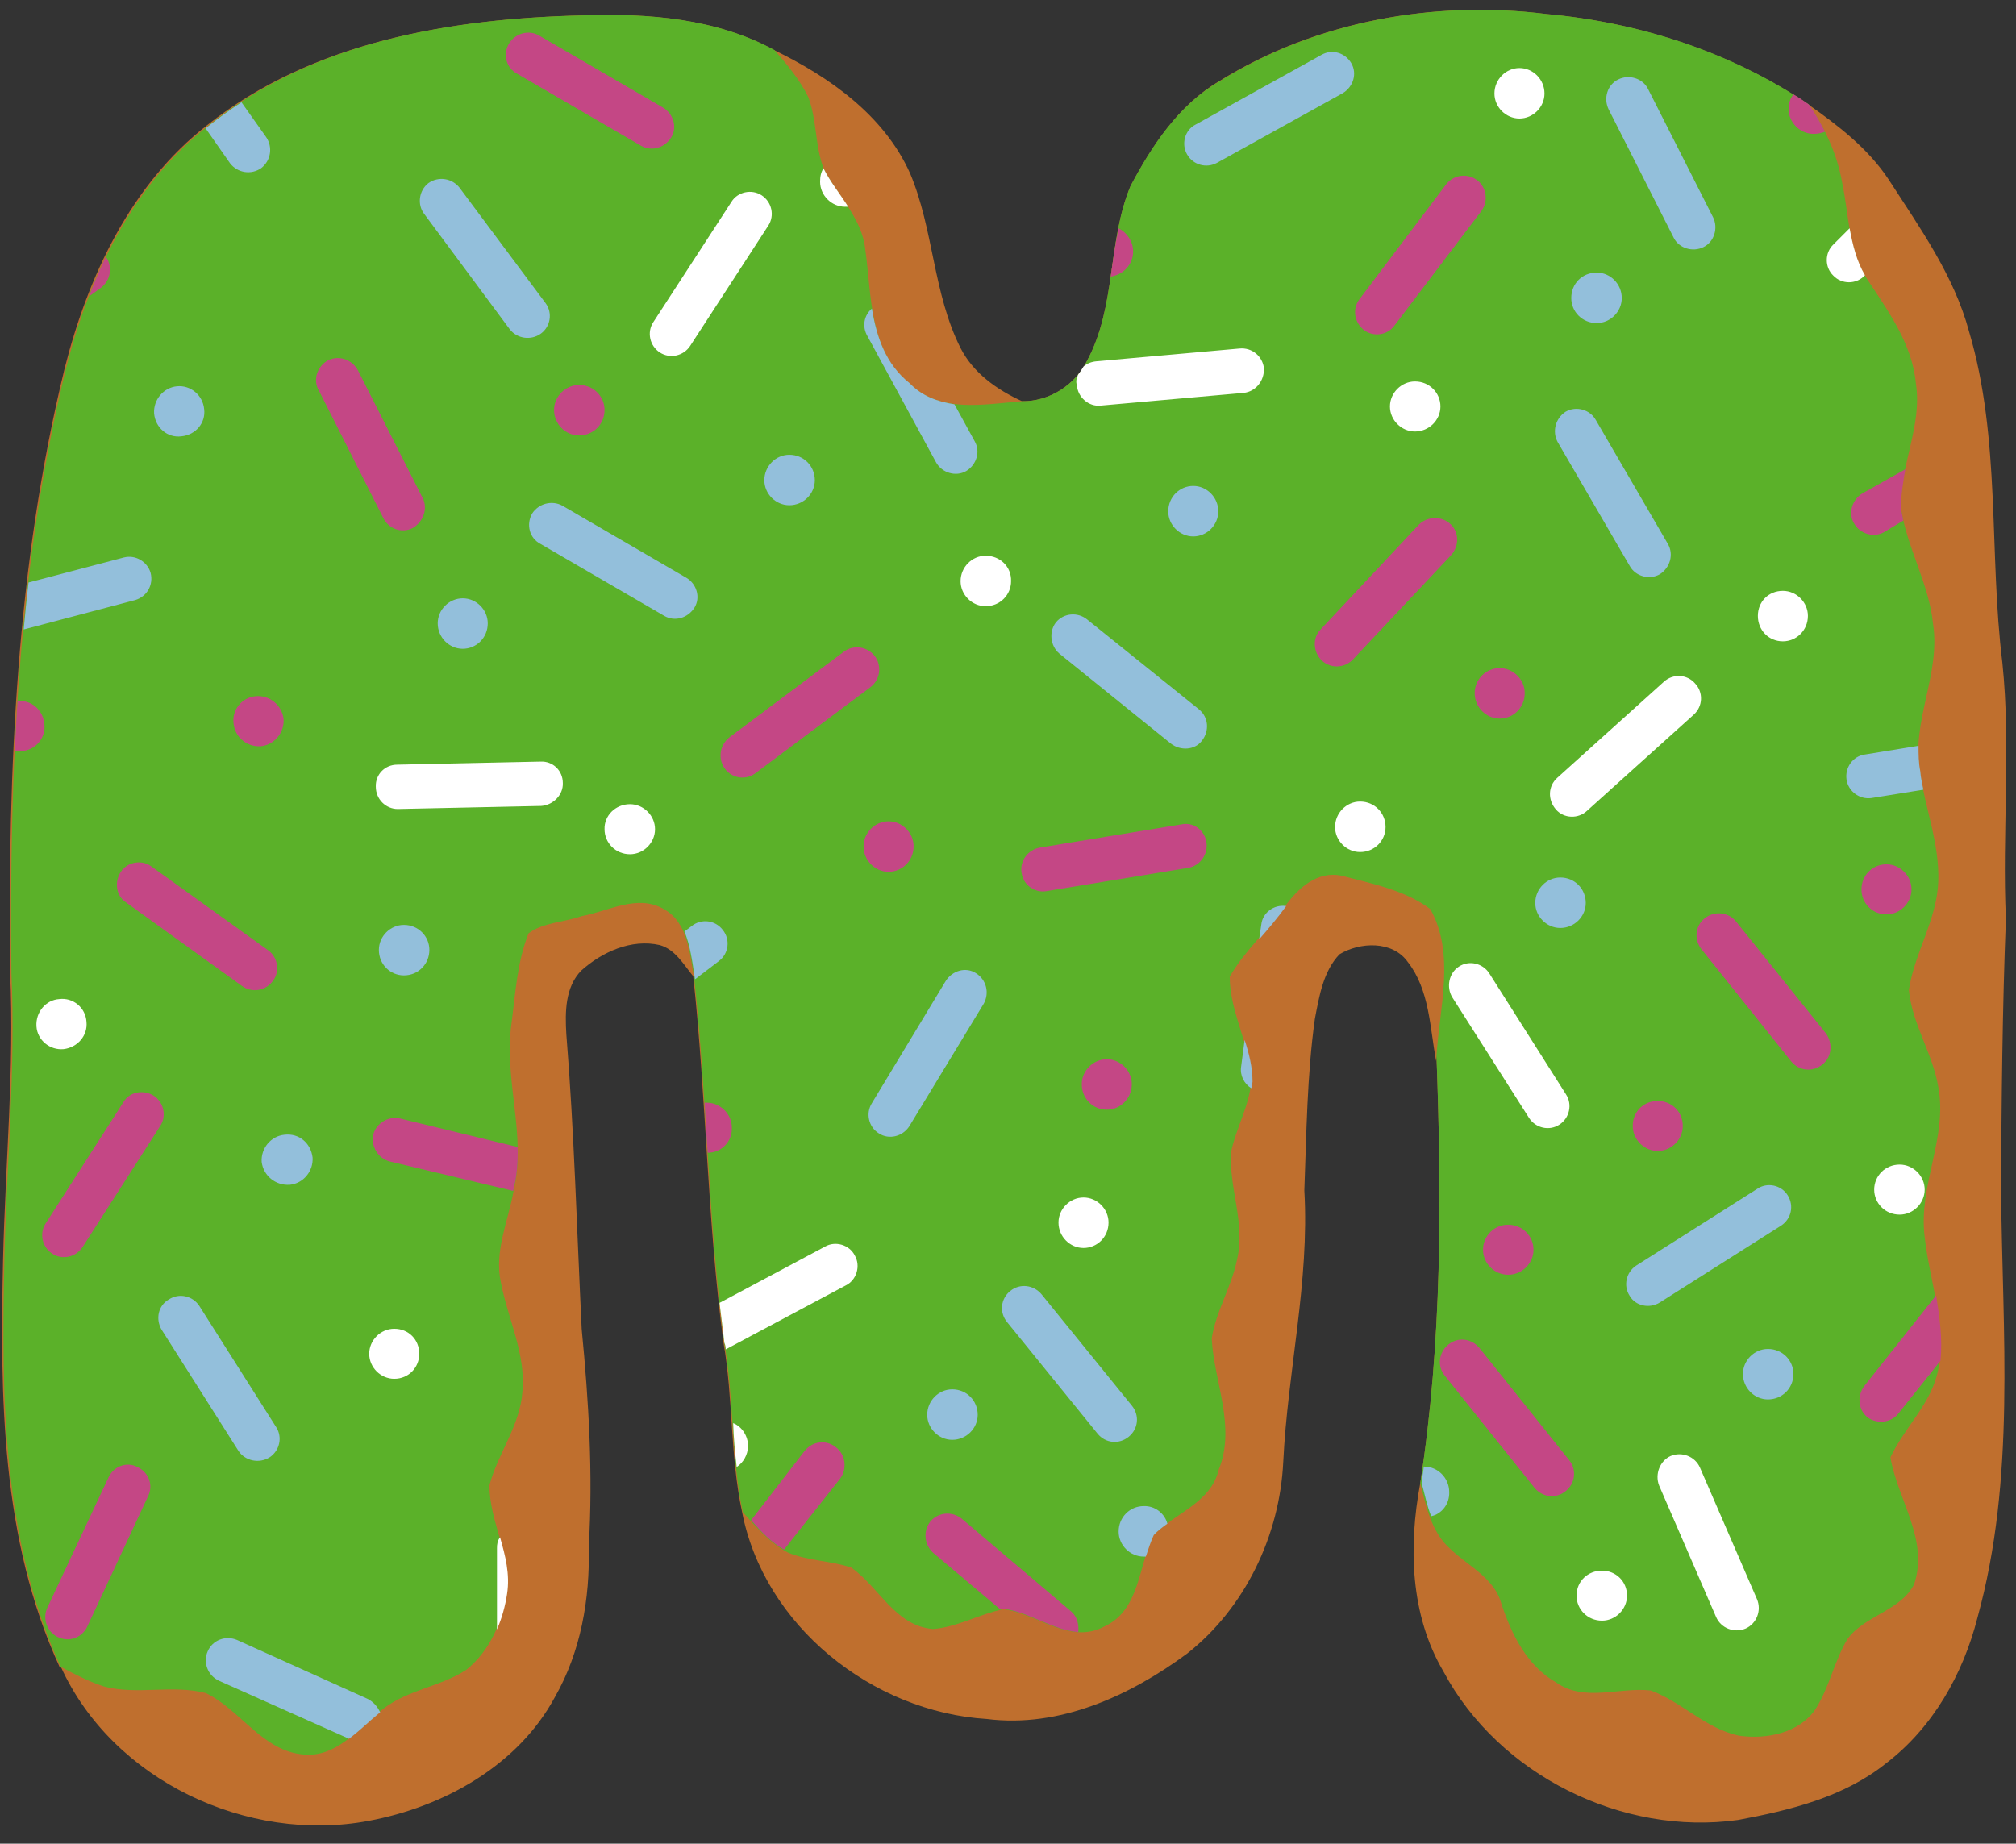
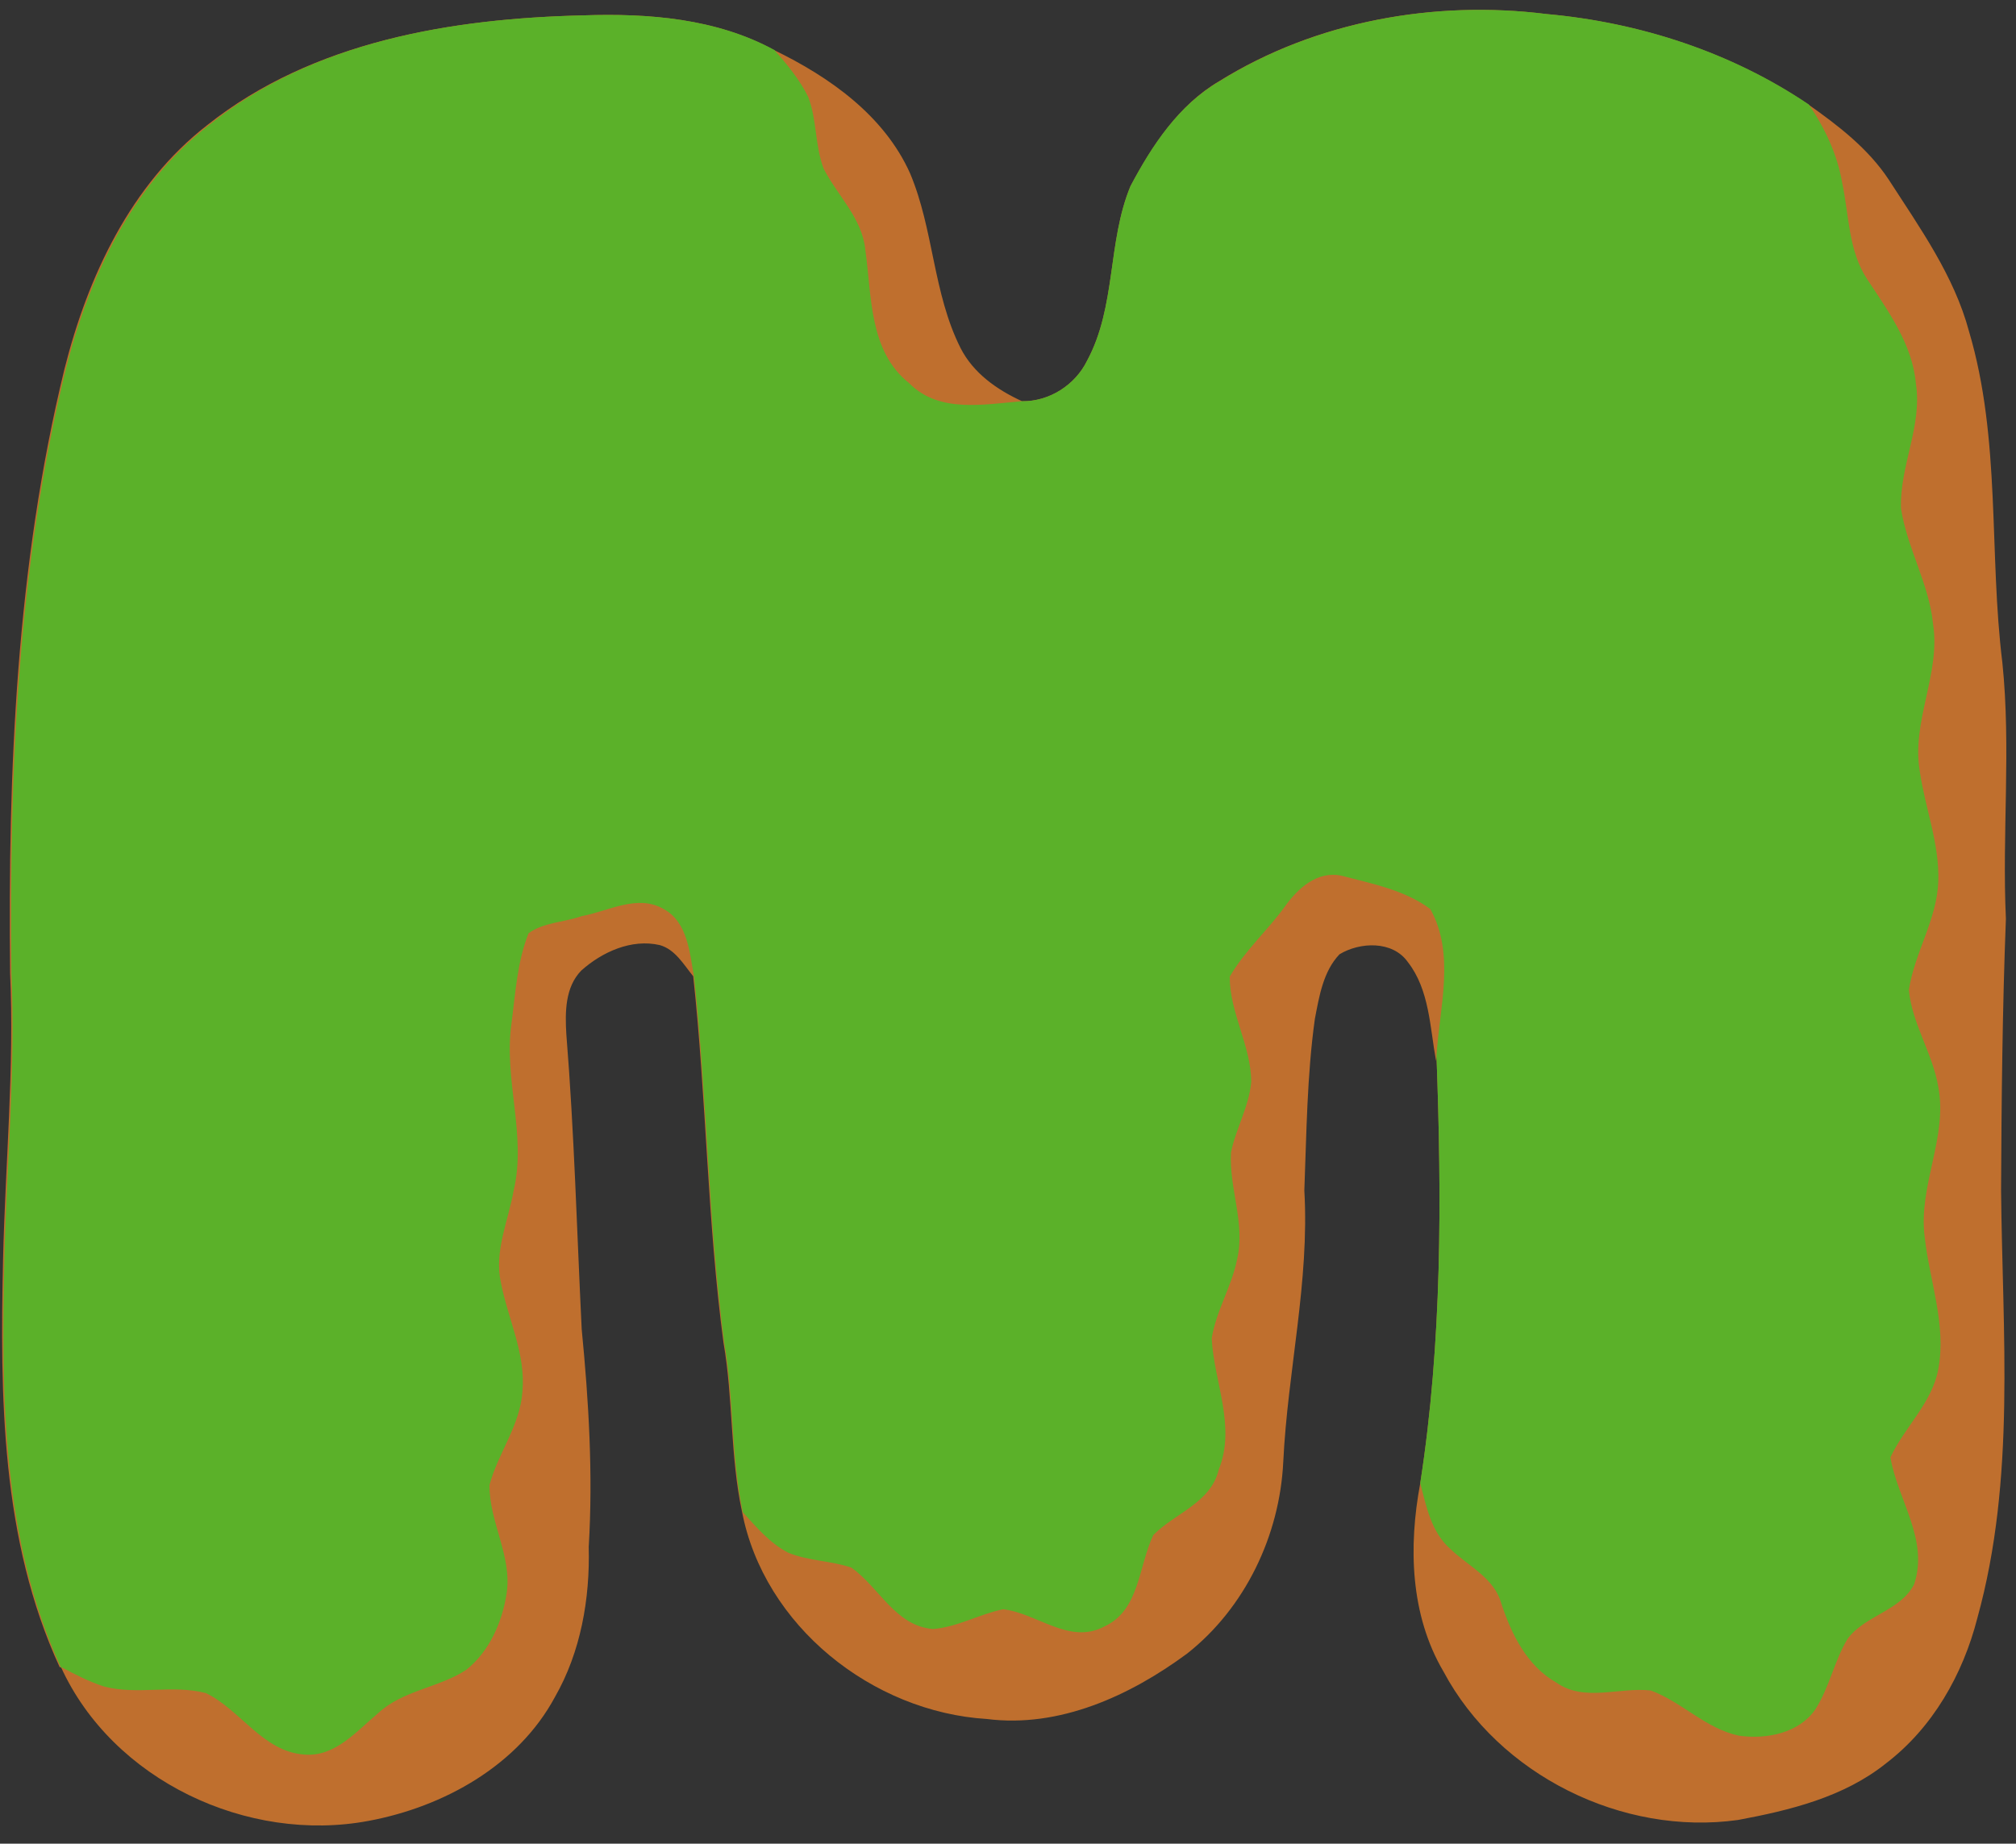
<svg xmlns="http://www.w3.org/2000/svg" fill="#000000" height="420" preserveAspectRatio="xMidYMid meet" version="1" viewBox="-0.8 -2.2 459.2 420.0" width="459.2" zoomAndPan="magnify">
  <rect x="-0.8" y="-2.2" width="459.2" height="420.0" fill="#333333" stroke="none" />
  <g clip-rule="evenodd" fill-rule="evenodd">
    <g id="change1_1">
      <path d="M175.5,9.2c12.6,6.1,25.1,14.9,31,28.1 c5.4,12.8,5.2,27.3,11.5,39.8c2.9,5.7,8.3,9.5,14,12.1c6.2,0.1,12.1-3.7,14.8-9.2c6.7-12.4,4.6-27,9.9-39.8 c4.9-9.2,11-18.5,20.2-23.9c22-13.7,49-18.5,74.5-15.3c21.2,1.9,42.1,8.7,59.7,20.6c6.8,4.8,13.6,10,18.3,17.1 c7.1,11,14.9,21.9,18.3,34.6c7.3,24.6,4.5,50.5,7.6,75.5c2,19.4-0.1,38.8,0.8,58.3c-0.8,20.6-1,41.3-1.1,61.8 c0.3,32.6,3.4,65.7-5.4,97.5c-3.3,12.9-10.2,25-20.8,33.1c-9.6,7.7-21.9,10.7-33.7,12.9c-26.3,3.7-54.5-10.2-67.1-33.8 c-7.6-12.9-8-28.5-5.3-42.9c5-32.2,4.9-64.9,3.7-97.4l-0.1,1.2c-1.4-7.7-1.5-16.2-6.4-22.5c-3.5-5-11-4.6-15.6-1.8 c-3.7,3.9-4.6,9.5-5.6,14.7c-1.8,12.9-1.9,26.1-2.4,39.1c1.2,20.8-3.8,41.1-4.8,61.8c-0.8,16.8-8.7,33.3-21.9,43.7 c-13,9.6-29.1,17-45.6,14.9c-26.1-1.6-50.8-21.2-55.8-47.3c-2.7-12.6-2-25.8-4.2-38.4c-3.7-27.7-3.9-55.8-6.9-83.5 c-2.2-2.7-4.1-6.1-7.6-7.1c-6.5-1.5-13.2,1.6-17.9,5.8c-3.7,3.8-3.7,9.5-3.4,14.5c1.8,22.3,2.4,44.8,3.5,67.2 c1.6,16.4,2.6,33,1.6,49.6c0.3,11.8-1.8,23.9-7.7,34.2c-8.4,15.6-25.3,25-42.4,28.2c-27.6,5.2-58.3-9.2-70.1-35h-0.3 c-13.4-29.1-13.6-61.8-12.9-93c0.5-21.7,2.6-43.5,1.6-65.2c-0.5-46,1.4-92.6,12.4-137.6c5.3-21,15.1-42,32.5-55.5 C70.4,7.2,102.2,2,132.1,1.3C146.9,0.8,162.3,2,175.5,9.2L175.5,9.2z" fill="#bf6f2e" />
    </g>
    <g id="change2_1">
      <path d="M277,16.3c22-13.7,49-18.5,74.5-15.3c21.2,1.9,42.1,8.7,59.7,20.6 c3.7,5.4,6.5,11.4,7.6,17.8c1.6,7.5,1.4,15.5,5.7,22c4.8,7.3,10.3,14.8,11.1,23.8c1.5,9.6-3.7,18.7-3.4,28.4 c1.4,9.1,6.4,17.2,7.3,26.3c1.8,11.4-5,22.3-3,33.7c1.2,8.3,4.5,16.4,4.2,25c-0.3,8.7-5.4,16.2-6.7,24.7c0.7,7.7,5.4,14.4,6.7,22.1 c2.2,11.5-4.6,22.5-3.1,34.2c1.1,10,5,20,3.1,30.1c-1.4,7.7-7.7,13.2-10.9,20.1c1.6,9.6,8.8,18.7,5.4,28.9 c-3.1,6.1-11.3,7.1-15.2,12.5c-3,5-4.1,11-7.3,16c-3.7,5.4-11.1,6.9-17.4,6c-7.6-1.6-13-7.7-20.1-10.3c-7.2-0.8-15.1,2.7-21.5-1.8 c-6.7-3.8-10.2-11-12.5-17.9c-1.6-6-7.6-8.6-11.7-12.6c-4.3-3.8-5.4-9.6-6.8-14.9c5-32.2,4.9-64.9,3.7-97.4 c0.7-11,4.3-23.2-1.4-33.4c-5.7-4.3-13.3-5.8-20.2-7.6c-5.6-1.2-10,2.9-13,7.1c-3.9,5.4-9.1,10-12.5,15.9c0,8.3,4.9,15.8,4.9,24 c-0.5,5.6-3.5,10.6-4.6,16c-0.5,8.1,3.3,16.2,1.4,24.3c-1.2,6.2-4.8,11.8-5.8,18.1c0.5,9.9,5.6,20,1.6,29.9 c-1.8,7.6-10,9.9-14.9,14.9c-3.4,7.1-3.1,17.1-11.1,20.8c-8,4.3-15.3-3-23.1-3.9c-5.4,1.1-10.5,4.1-16,4.5 c-8.6-0.7-12.2-9.5-18.6-14c-4.8-1.6-9.8-1.5-14.4-3.4c-4.2-2.2-7.2-5.8-10.3-9.2c-2.7-12.6-2-25.8-4.2-38.4 c-3.7-27.7-3.9-55.8-6.9-83.5c-1-5.4-1.4-12.5-6.9-15.5c-6-3.5-12.6,0.5-18.7,1.6c-3.9,1.4-8.7,1.4-12.1,3.9 c-2.6,6.5-3,13.7-3.9,20.6c-1.8,12.8,3.5,25.4,0.5,38c-1.2,6.9-4.5,13.9-2.9,21c1.6,8.3,5.7,16.2,4.9,24.8 c-0.5,7.7-5.6,14.1-7.5,21.3c-0.1,8.4,5.2,16.2,3.9,24.7c-1,6.5-3.9,13.2-9.2,17.4c-6.2,4.1-14.4,4.6-20.1,9.9 c-4.9,4.1-9.8,10-16.8,9.4c-9.5-0.7-14.5-10.2-22.4-14c-7.6-2-15.6,0.5-23.2-1.5c-3.4-1.1-6.5-2.7-9.5-4.3h-0.3 c-13.4-29.1-13.6-61.8-12.9-93c0.5-21.7,2.6-43.5,1.6-65.2c-0.5-46,1.4-92.6,12.4-137.6c5.3-21,15.1-42,32.5-55.5 C70.4,7.2,102.2,2,132.1,1.3c14.8-0.5,30.3,0.7,43.5,7.9c2.9,3.3,5.8,6.8,7.7,10.7c2,5.2,1.5,11,3.5,16.3 c3.1,6.1,8.8,11.3,9.5,18.5c1.5,10.6,0.8,23.1,10,30.4c6.8,6.9,17,4.8,25.7,4.1c6.2,0.1,12.1-3.7,14.8-9.2 c6.7-12.4,4.6-27,9.9-39.8C261.6,30.9,267.7,21.7,277,16.3L277,16.3z" fill="#5bb129" />
    </g>
    <g id="change3_1">
-       <path d="M355.8,91.6L355.8,91.6c2.4-1.4,5.6-0.5,6.9,1.9l16.4,28.2 c1.4,2.4,0.5,5.4-1.8,6.9l0,0c-2.4,1.4-5.6,0.5-6.9-1.9l-16.4-28.2C352.7,96.1,353.5,93.1,355.8,91.6L355.8,91.6z M85.8,387.9 l-0.4,0.3c-2.2,1.8-4.3,3.9-6.7,5.7l-29.6-13.2c-2.6-1.2-3.7-4.2-2.6-6.7l0,0c1.1-2.6,4.1-3.7,6.7-2.6l29.7,13.4 C84.3,385.5,85.2,386.6,85.8,387.9L85.8,387.9z M4.6,141.2c0.3-3.5,0.7-7.2,1.1-10.7l21.7-5.7c2.7-0.7,5.4,1,6.1,3.5l0,0 c0.7,2.7-0.8,5.4-3.5,6.2L4.6,141.2z M46,27c0.3-0.1,0.4-0.3,0.7-0.5c2.4-1.9,4.9-3.7,7.5-5.4l5.6,7.9c1.6,2.3,1.1,5.4-1.1,7.1l0,0 c-2.3,1.6-5.4,1.1-7.1-1.1L46,27z M64,256.3c-3.1,0.3-5.4,3.1-5.2,6.2c0.4,3.1,3.1,5.4,6.4,5.2c3.1-0.3,5.4-3.1,5.2-6.2 C70,258.2,67.3,255.9,64,256.3L64,256.3z M39.5,85.8c-3.1,0.3-5.4,3.1-5.2,6.2c0.3,3.3,3.1,5.6,6.2,5.2c3.3-0.3,5.6-3.1,5.2-6.2 C45.4,87.8,42.6,85.5,39.5,85.8L39.5,85.8z M37.7,293.8L37.7,293.8c2.3-1.5,5.4-0.8,6.9,1.5l17.5,27.6c1.5,2.3,0.8,5.4-1.5,6.9l0,0 c-2.4,1.5-5.6,0.8-7.1-1.5l-17.5-27.6C34.6,298.3,35.2,295.2,37.7,293.8L37.7,293.8z M436.2,167.7c0,1.9,0,3.8,0.4,5.8 c0.1,1.4,0.4,2.7,0.7,4.2l-11.8,1.9c-2.7,0.4-5.3-1.5-5.7-4.2l0,0c-0.4-2.7,1.4-5.3,4.1-5.7L436.2,167.7z M325.2,343.2 c-1-2.4-1.5-5.2-2.2-7.6c0.1-1.2,0.4-2.4,0.5-3.7h0.1c3.1,0,5.7,2.6,5.7,5.8C329.4,340.4,327.6,342.7,325.2,343.2L325.2,343.2z M292.2,204.2l-0.1,0.1c-1.9,2.6-3.9,5-6.1,7.5l0.5-3.4c0.3-2.7,2.9-4.6,5.6-4.2l0,0H292.2z M282.7,234.7c1,3.1,1.8,6.2,1.8,9.5 c-0.1,0.5-0.1,1.1-0.3,1.5c-1.6-1-2.6-2.9-2.3-4.9L282.7,234.7z M265.1,344.9c-1.1,0.8-2.2,1.6-3.1,2.6c-0.7,1.5-1.2,3.1-1.8,4.9 c-0.1,0-0.4,0-0.5,0c-3.1,0-5.7-2.6-5.7-5.7c0-3.3,2.6-5.8,5.7-5.8C262.3,340.8,264.5,342.6,265.1,344.9L265.1,344.9z M157.5,220.9 l-0.1-0.7c-0.5-3.3-1-7.1-2.3-10.2l1.6-1.2c2.2-1.8,5.4-1.4,7.1,0.8l0,0c1.8,2.2,1.4,5.4-0.8,7.1L157.5,220.9z M197.8,68.1 c1.1,6.5,3.1,12.6,8.6,17c2.9,3,6.4,4.2,10.2,4.8l4.6,8.4c1.4,2.4,0.4,5.4-1.9,6.8l0,0c-2.4,1.4-5.6,0.4-6.9-2l-15.6-28.7 C195.5,72.2,196,69.6,197.8,68.1L197.8,68.1z M91.2,208.5c-3.1,0-5.7,2.6-5.7,5.7c0,3.3,2.6,5.8,5.7,5.8c3.3,0,5.8-2.6,5.8-5.8 C97,211.1,94.5,208.5,91.2,208.5L91.2,208.5z M354.6,197.7c3.3,0,5.8,2.6,5.8,5.8c0,3.1-2.6,5.7-5.8,5.7c-3.1,0-5.7-2.6-5.7-5.7 C348.9,200.3,351.5,197.7,354.6,197.7L354.6,197.7z M401.9,305.1c3.3,0,5.8,2.6,5.8,5.7c0,3.3-2.6,5.8-5.8,5.8 c-3.1,0-5.7-2.6-5.7-5.8C396.2,307.7,398.8,305.1,401.9,305.1L401.9,305.1z M104.6,134.1c3.1,0,5.7,2.6,5.7,5.7 c0,3.3-2.6,5.8-5.7,5.8c-3.1,0-5.7-2.6-5.7-5.8C98.9,136.7,101.5,134.1,104.6,134.1L104.6,134.1z M216.1,314.3 c3.3,0,5.8,2.6,5.8,5.8c0,3.1-2.6,5.7-5.8,5.7c-3.1,0-5.7-2.6-5.7-5.7C210.4,316.9,213,314.3,216.1,314.3L216.1,314.3z M362.9,59.9 c3.1,0,5.7,2.6,5.7,5.8c0,3.1-2.6,5.7-5.7,5.7c-3.3,0-5.8-2.6-5.8-5.7C357.1,62.4,359.6,59.9,362.9,59.9L362.9,59.9z M271,108.5 c3.1,0,5.7,2.6,5.7,5.8c0,3.1-2.6,5.7-5.7,5.7s-5.7-2.6-5.7-5.7C265.3,111,267.9,108.5,271,108.5L271,108.5z M179,101.4 c3.3,0,5.8,2.6,5.8,5.8c0,3.1-2.6,5.7-5.8,5.7c-3.1,0-5.7-2.6-5.7-5.7C173.3,104,175.9,101.4,179,101.4L179,101.4z M367.8,15.9 L367.8,15.9c2.4-1.2,5.6-0.3,6.8,2.2l14.8,29.2c1.2,2.4,0.3,5.6-2.2,6.8l0,0c-2.4,1.2-5.6,0.3-6.8-2.2l-14.8-29.2 C364.4,20.2,365.3,17.1,367.8,15.9L367.8,15.9z M269.6,33L269.6,33c-1.4-2.4-0.5-5.6,1.9-6.8l28.7-15.9c2.4-1.4,5.4-0.5,6.8,1.9 l0,0c1.4,2.4,0.4,5.4-1.9,6.8l-28.7,15.9C274,36.2,271,35.4,269.6,33L269.6,33z M96.8,39.5L96.8,39.5c2.3-1.6,5.4-1.1,7.1,1.1 l19.6,26.3c1.6,2.2,1.1,5.3-1.1,6.9l0,0c-2.2,1.6-5.4,1.2-7.1-1L95.8,46.5C94.2,44.4,94.6,41.2,96.8,39.5L96.8,39.5z M229.3,291.9 L229.3,291.9c2.2-1.8,5.3-1.4,7.1,0.7L257,318c1.8,2.2,1.5,5.3-0.7,7.1l0,0c-2.2,1.8-5.3,1.5-7.1-0.7L228.6,299 C226.8,296.8,227.1,293.7,229.3,291.9L229.3,291.9z M406.4,270.1L406.4,270.1c1.5,2.4,0.8,5.4-1.5,6.9l-27.6,17.5 c-2.4,1.5-5.6,0.8-6.9-1.5l0,0c-1.5-2.3-0.8-5.4,1.5-6.9l27.6-17.5C401.7,267.1,404.9,267.7,406.4,270.1L406.4,270.1z M221.5,219.5 L221.5,219.5c2.4,1.5,3.1,4.5,1.8,6.9l-17,28c-1.5,2.3-4.6,3.1-6.9,1.6l0,0c-2.3-1.4-3.1-4.5-1.6-6.9l16.8-27.8 C216.1,218.9,219.2,218,221.5,219.5L221.5,219.5z M120.4,114.8L120.4,114.8c1.5-2.3,4.5-3.1,6.9-1.8l28.2,16.4 c2.4,1.4,3.3,4.5,1.9,6.8l0,0c-1.5,2.4-4.5,3.3-6.9,1.9l-28.2-16.4C119.8,120.4,119,117.3,120.4,114.8L120.4,114.8z M239.7,139.6 L239.7,139.6c1.8-2.2,5-2.4,7.1-0.7l25.5,20.5c2.2,1.8,2.4,4.9,0.7,7.1l0,0c-1.6,2.2-4.9,2.4-7.1,0.7l-25.4-20.5 C238.4,144.9,238.1,141.7,239.7,139.6L239.7,139.6z" fill="#93bfdb" />
-     </g>
+       </g>
    <g id="change4_1">
-       <path d="M335.6,38.8L335.6,38.8c2.2,1.6,2.7,4.9,1,7.1l-19.8,26.1 c-1.6,2.2-4.8,2.6-6.9,1l0,0c-2.3-1.8-2.7-4.9-1-7.1l19.7-26.1C330.3,37.6,333.4,37.2,335.6,38.8L335.6,38.8z M2.5,168.9 c0.3-3.8,0.4-7.6,0.7-11.4c3.1-0.3,5.8,2,6.1,5.2c0.4,3.1-1.9,6-5.2,6.2C3.6,169,3.1,168.9,2.5,168.9L2.5,168.9z M19.5,65.3 c1.1-3,2.4-6,3.8-9l0.1,0.1l0,0c1.5,2.3,1,5.4-1.4,7.1L19.5,65.3z M57.4,156.4c-3.1,0.3-5.4,3.1-5,6.2c0.3,3.1,3,5.4,6.2,5.2 c3.1-0.3,5.4-3.1,5.2-6.2C63.4,158.4,60.6,156.1,57.4,156.4L57.4,156.4z M26.8,196.3L26.8,196.3c1.5-2.2,4.8-2.7,6.9-1.1l26.6,19.1 c2.2,1.6,2.7,4.8,1.1,6.9l0,0c-1.6,2.3-4.8,2.9-7.1,1.2l-26.5-19.1C25.6,201.8,25.2,198.6,26.8,196.3L26.8,196.3z M34.2,247.4 L34.2,247.4c2.3,1.5,3,4.6,1.5,6.9L18,281.9c-1.5,2.3-4.6,3-6.9,1.5l0,0c-2.3-1.5-3-4.6-1.5-6.9l17.7-27.6 C28.6,246.6,31.7,245.9,34.2,247.4L34.2,247.4z M30.5,332L30.5,332c2.6,1.2,3.7,4.2,2.4,6.7l-13.8,29.6c-1.2,2.6-4.2,3.7-6.8,2.4 c-2.4-1.2-3.5-4.2-2.3-6.7l13.9-29.6C25.1,331.8,28.1,330.7,30.5,332L30.5,332z M12.3,370.7 M407.7,19.3c1.2,0.7,2.4,1.5,3.5,2.3 c1.4,1.9,2.6,4.1,3.7,6.2c-0.8,0.3-1.6,0.5-2.6,0.5c-3.1,0-5.7-2.6-5.7-5.7C406.6,21.3,407,20.2,407.7,19.3L407.7,19.3z M433.2,104.7c-0.5,2.9-1,5.8-1,8.8c0.1,1,0.4,1.9,0.5,2.9l-4.3,2.6c-2.4,1.4-5.6,0.4-6.9-2l0,0c-1.4-2.3-0.4-5.4,1.9-6.8 L433.2,104.7z M440.2,292.9c0.8,4.9,1.5,9.9,1,14.9l-9.5,11.9c-1.6,2.2-4.9,2.6-7.1,1l0,0c-2.2-1.8-2.4-4.9-0.8-7.1L440.2,292.9z M244.8,369.6c-5.7-0.4-11.3-4.6-17-5.3c-0.3,0-0.5,0.1-0.8,0.1l-15.3-12.9c-2-1.9-2.3-5-0.5-7.2l0,0c1.8-2,4.9-2.3,7.1-0.5 l25,21.2C244.5,366.1,245,367.8,244.8,369.6L244.8,369.6z M177.8,350.8c-2.9-1.6-5.3-4.1-7.5-6.7l12.2-15.8 c1.8-2.2,4.9-2.6,7.1-0.8l0,0c2.2,1.6,2.6,4.9,1,7.1L177.8,350.8z M160.4,260.4c-0.3-3.8-0.5-7.6-0.7-11.4c0.1,0,0.3,0,0.5,0 c3.1,0,5.7,2.6,5.7,5.7C166,257.8,163.6,260.4,160.4,260.4L160.4,260.4z M117.1,259.1c0.1,3.3-0.1,6.5-1,9.9v0.1l-28.1-6.7 c-2.7-0.7-4.3-3.4-3.8-6.1l0,0c0.7-2.6,3.4-4.3,6.1-3.7L117.1,259.1z M252.2,60.8c0.5-3.7,1-7.3,1.8-11c1.9,1,3.3,3,3.3,5.3 C257.3,58,255.1,60.4,252.2,60.8L252.2,60.8z M274,189.7L274,189.7c0.4,2.7-1.4,5.3-4.1,5.8l-32.3,5.3c-2.7,0.5-5.3-1.4-5.7-4.1 l0,0c-0.5-2.7,1.4-5.3,4.1-5.8l32.3-5.3C271,185,273.6,186.9,274,189.7L274,189.7z M251.3,239.1c-3.1,0-5.7,2.6-5.7,5.7 c0,3.3,2.6,5.8,5.7,5.8s5.7-2.6,5.7-5.8C257,241.7,254.4,239.1,251.3,239.1L251.3,239.1z M198.5,147.3L198.5,147.3 c1.6,2.2,1.2,5.4-1.1,7.1l-26.2,19.6c-2.2,1.6-5.3,1.1-6.9-1.1l0,0c-1.6-2.2-1.2-5.3,1-7.1l26.2-19.6 C193.7,144.6,196.8,145.1,198.5,147.3L198.5,147.3z M329.6,117.2L329.6,117.2c2,1.9,2,5,0.1,7.1L307.4,148c-1.9,2-5,2.2-7.1,0.3 l0,0c-2-1.9-2.2-5.2-0.3-7.1l22.4-23.9C324.3,115.4,327.6,115.3,329.6,117.2L329.6,117.2z M387.5,207L387.5,207 c2.2-1.8,5.4-1.4,7.1,0.7l20.5,25.5c1.6,2.2,1.4,5.4-0.8,7.1l0,0c-2.2,1.8-5.3,1.5-7.1-0.7l-20.4-25.5 C385,211.9,385.3,208.7,387.5,207L387.5,207z M329.1,304.1L329.1,304.1c2.2-1.8,5.3-1.4,7.1,0.8l20.4,25.5c1.8,2.2,1.4,5.4-0.8,7.1 l0,0c-2.2,1.8-5.3,1.4-7.1-0.8l-20.4-25.5C326.5,309,326.9,305.9,329.1,304.1L329.1,304.1z M115.1,7.8L115.1,7.8 c1.4-2.4,4.5-3.3,6.9-1.9l28.2,16.4c2.4,1.4,3.3,4.5,1.9,6.8l0,0c-1.5,2.4-4.5,3.3-6.9,1.9L117,14.6 C114.5,13.3,113.7,10.2,115.1,7.8L115.1,7.8z M73.9,79.9L73.9,79.9c2.4-1.2,5.4-0.3,6.8,2.2l14.8,29.2c1.2,2.4,0.1,5.4-2.3,6.8l0,0 c-2.4,1.2-5.4,0.3-6.7-2.3L71.8,86.7C70.4,84.3,71.5,81.2,73.9,79.9L73.9,79.9z M201.6,184.9c3.1,0,5.7,2.6,5.7,5.7 c0,3.3-2.6,5.8-5.7,5.8c-3.1,0-5.7-2.6-5.7-5.8C195.9,187.5,198.5,184.9,201.6,184.9L201.6,184.9z M340.8,150 c3.1,0,5.7,2.6,5.7,5.7c0,3.3-2.6,5.8-5.7,5.8c-3.1,0-5.7-2.6-5.7-5.8C335.1,152.6,337.6,150,340.8,150L340.8,150z M376.8,248.6 c3.1,0,5.7,2.4,5.7,5.7c0,3.1-2.6,5.7-5.7,5.7c-3.1,0-5.7-2.6-5.7-5.7C371.1,251,373.6,248.6,376.8,248.6L376.8,248.6z M131.1,85.5 c3.3,0,5.8,2.6,5.8,5.7c0,3.3-2.6,5.8-5.8,5.8c-3.1,0-5.7-2.6-5.7-5.8C125.4,88.1,128,85.5,131.1,85.5L131.1,85.5z M428.9,194.7 c3.1,0,5.7,2.6,5.7,5.7s-2.6,5.7-5.7,5.7c-3.3,0-5.7-2.6-5.7-5.7S425.6,194.7,428.9,194.7L428.9,194.7z M342.7,276.8 c3.3,0,5.8,2.6,5.8,5.7c0,3.1-2.6,5.7-5.8,5.7c-3.1,0-5.7-2.6-5.7-5.7C337,279.4,339.5,276.8,342.7,276.8L342.7,276.8z" fill="#c44785" />
-     </g>
+       </g>
    <g id="change5_1">
-       <path d="M12.7,225.4c3.1-0.4,6,1.9,6.2,5.2c0.3,3.1-2,5.8-5.2,6.2 c-3.1,0.3-6-2-6.2-5.2C7.3,228.4,9.6,225.6,12.7,225.4L12.7,225.4z M172.7,42.3L172.7,42.3c2.3,1.5,3,4.6,1.5,6.9l-17.8,27.4 c-1.5,2.3-4.6,3-6.9,1.5l0,0c-2.3-1.5-3-4.6-1.5-6.9l17.8-27.4C167.2,41.5,170.4,40.8,172.7,42.3L172.7,42.3z M420.5,49.8 c0.7,3.8,1.6,7.5,3.5,10.7l-0.1,0.1c-1.9,2-5.2,2-7.1,0l0,0c-2-1.9-2-5.2,0-7.1L420.5,49.8z M167,332c-0.4-3.4-0.7-6.7-0.8-10 c2,0.8,3.4,2.9,3.4,5.3C169.5,329.3,168.5,331,167,332L167,332z M164.5,305.2c0-0.5-0.1-1.1-0.3-1.5c-0.4-3.1-0.7-6.1-1.1-9.1 l24-12.8c2.4-1.4,5.6-0.4,6.8,2l0,0c1.4,2.4,0.4,5.6-2,6.8L164.5,305.2z M113.1,348c1.2,4.2,2.3,8.4,1.6,12.9 c-0.4,2.7-1.2,5.6-2.3,8.1v-18.5C112.4,349.6,112.5,348.8,113.1,348L113.1,348z M186.8,36.1v0.1c1.5,3,3.7,5.7,5.6,8.7 c-0.3,0-0.4,0-0.7,0c-3.1,0-5.7-2.6-5.7-5.7C186,38,186.2,37,186.8,36.1L186.8,36.1z M244.8,83.1c0.4-0.5,0.8-1.1,1.2-1.8 c0.8-0.7,1.8-1.1,3-1.2l32.5-2.9c2.9-0.3,5.3,1.8,5.6,4.5l0,0c0.1,2.9-1.9,5.3-4.6,5.6l-32.6,2.9c-2.7,0.3-5.2-1.9-5.4-4.6l0,0 C244.2,84.7,244.4,83.9,244.8,83.1L244.8,83.1z M309,180.4c-3.1,0-5.7,2.6-5.7,5.8c0,3.1,2.6,5.7,5.7,5.7c3.3,0,5.8-2.6,5.8-5.7 C314.8,183,312.3,180.4,309,180.4L309,180.4z M345.3,13.3c-3.1,0-5.7,2.6-5.7,5.8c0,3.1,2.6,5.7,5.7,5.7s5.7-2.6,5.7-5.7 C351,15.9,348.4,13.3,345.3,13.3L345.3,13.3z M89,300.5c-3.1,0-5.7,2.6-5.7,5.7c0,3.1,2.6,5.7,5.7,5.7c3.3,0,5.7-2.6,5.7-5.7 C94.7,303,92.3,300.5,89,300.5L89,300.5z M223.7,124.4c-3.1,0-5.7,2.6-5.7,5.8c0,3.1,2.6,5.7,5.7,5.7c3.3,0,5.8-2.6,5.8-5.7 C229.6,126.9,227,124.4,223.7,124.4L223.7,124.4z M321.5,84.7c3.3,0,5.8,2.6,5.8,5.7s-2.6,5.7-5.8,5.7c-3.1,0-5.7-2.6-5.7-5.7 S318.4,84.7,321.5,84.7L321.5,84.7z M142.7,181c3.1,0,5.7,2.6,5.7,5.7c0,3.1-2.6,5.7-5.7,5.7c-3.3,0-5.8-2.6-5.8-5.7 C136.8,183.6,139.4,181,142.7,181L142.7,181z M364.1,355.6c3.1,0,5.7,2.4,5.7,5.7c0,3.1-2.6,5.7-5.7,5.7c-3.3,0-5.8-2.6-5.8-5.7 C358.3,358,360.9,355.6,364.1,355.6L364.1,355.6z M431.9,263.1c3.1,0,5.7,2.6,5.7,5.7s-2.6,5.7-5.7,5.7c-3.3,0-5.8-2.6-5.8-5.7 S428.6,263.1,431.9,263.1L431.9,263.1z M246,270.6c3.1,0,5.7,2.6,5.7,5.7c0,3.3-2.6,5.8-5.7,5.8c-3.1,0-5.7-2.6-5.7-5.8 C240.3,273.2,242.9,270.6,246,270.6L246,270.6z M405.3,132.4c3.1,0,5.7,2.6,5.7,5.7c0,3.3-2.6,5.8-5.7,5.8c-3.3,0-5.7-2.6-5.7-5.8 C399.6,134.9,402,132.4,405.3,132.4L405.3,132.4z M84.8,177L84.8,177c-0.1-2.7,2-5,4.9-5l32.7-0.7c2.7-0.1,5,2,5,4.9l0,0 c0.1,2.7-2.2,5-4.9,5.2l-32.7,0.7C87.1,182.1,84.8,179.9,84.8,177L84.8,177z M385.3,153.5L385.3,153.5c1.9,2,1.8,5.2-0.3,7.1 l-24.3,21.9c-2,1.9-5.3,1.8-7.1-0.3l0,0c-1.9-2.2-1.8-5.3,0.3-7.2l24.3-21.9C380.3,151.2,383.5,151.4,385.3,153.5L385.3,153.5z M379.7,329.5L379.7,329.5c2.6-1.1,5.6,0.1,6.7,2.6l13,30c1.1,2.6-0.1,5.6-2.6,6.7l0,0c-2.6,1.1-5.6-0.1-6.7-2.6l-13-30 C376.1,333.6,377.3,330.6,379.7,329.5L379.7,329.5z M331.5,218L331.5,218c2.3-1.5,5.4-0.8,6.9,1.5l17.5,27.6 c1.5,2.3,0.8,5.4-1.5,6.9l0,0c-2.3,1.5-5.4,0.8-6.9-1.5L330,225C328.6,222.7,329.2,219.5,331.5,218L331.5,218z" fill="#ffffff" />
-     </g>
+       </g>
  </g>
</svg>